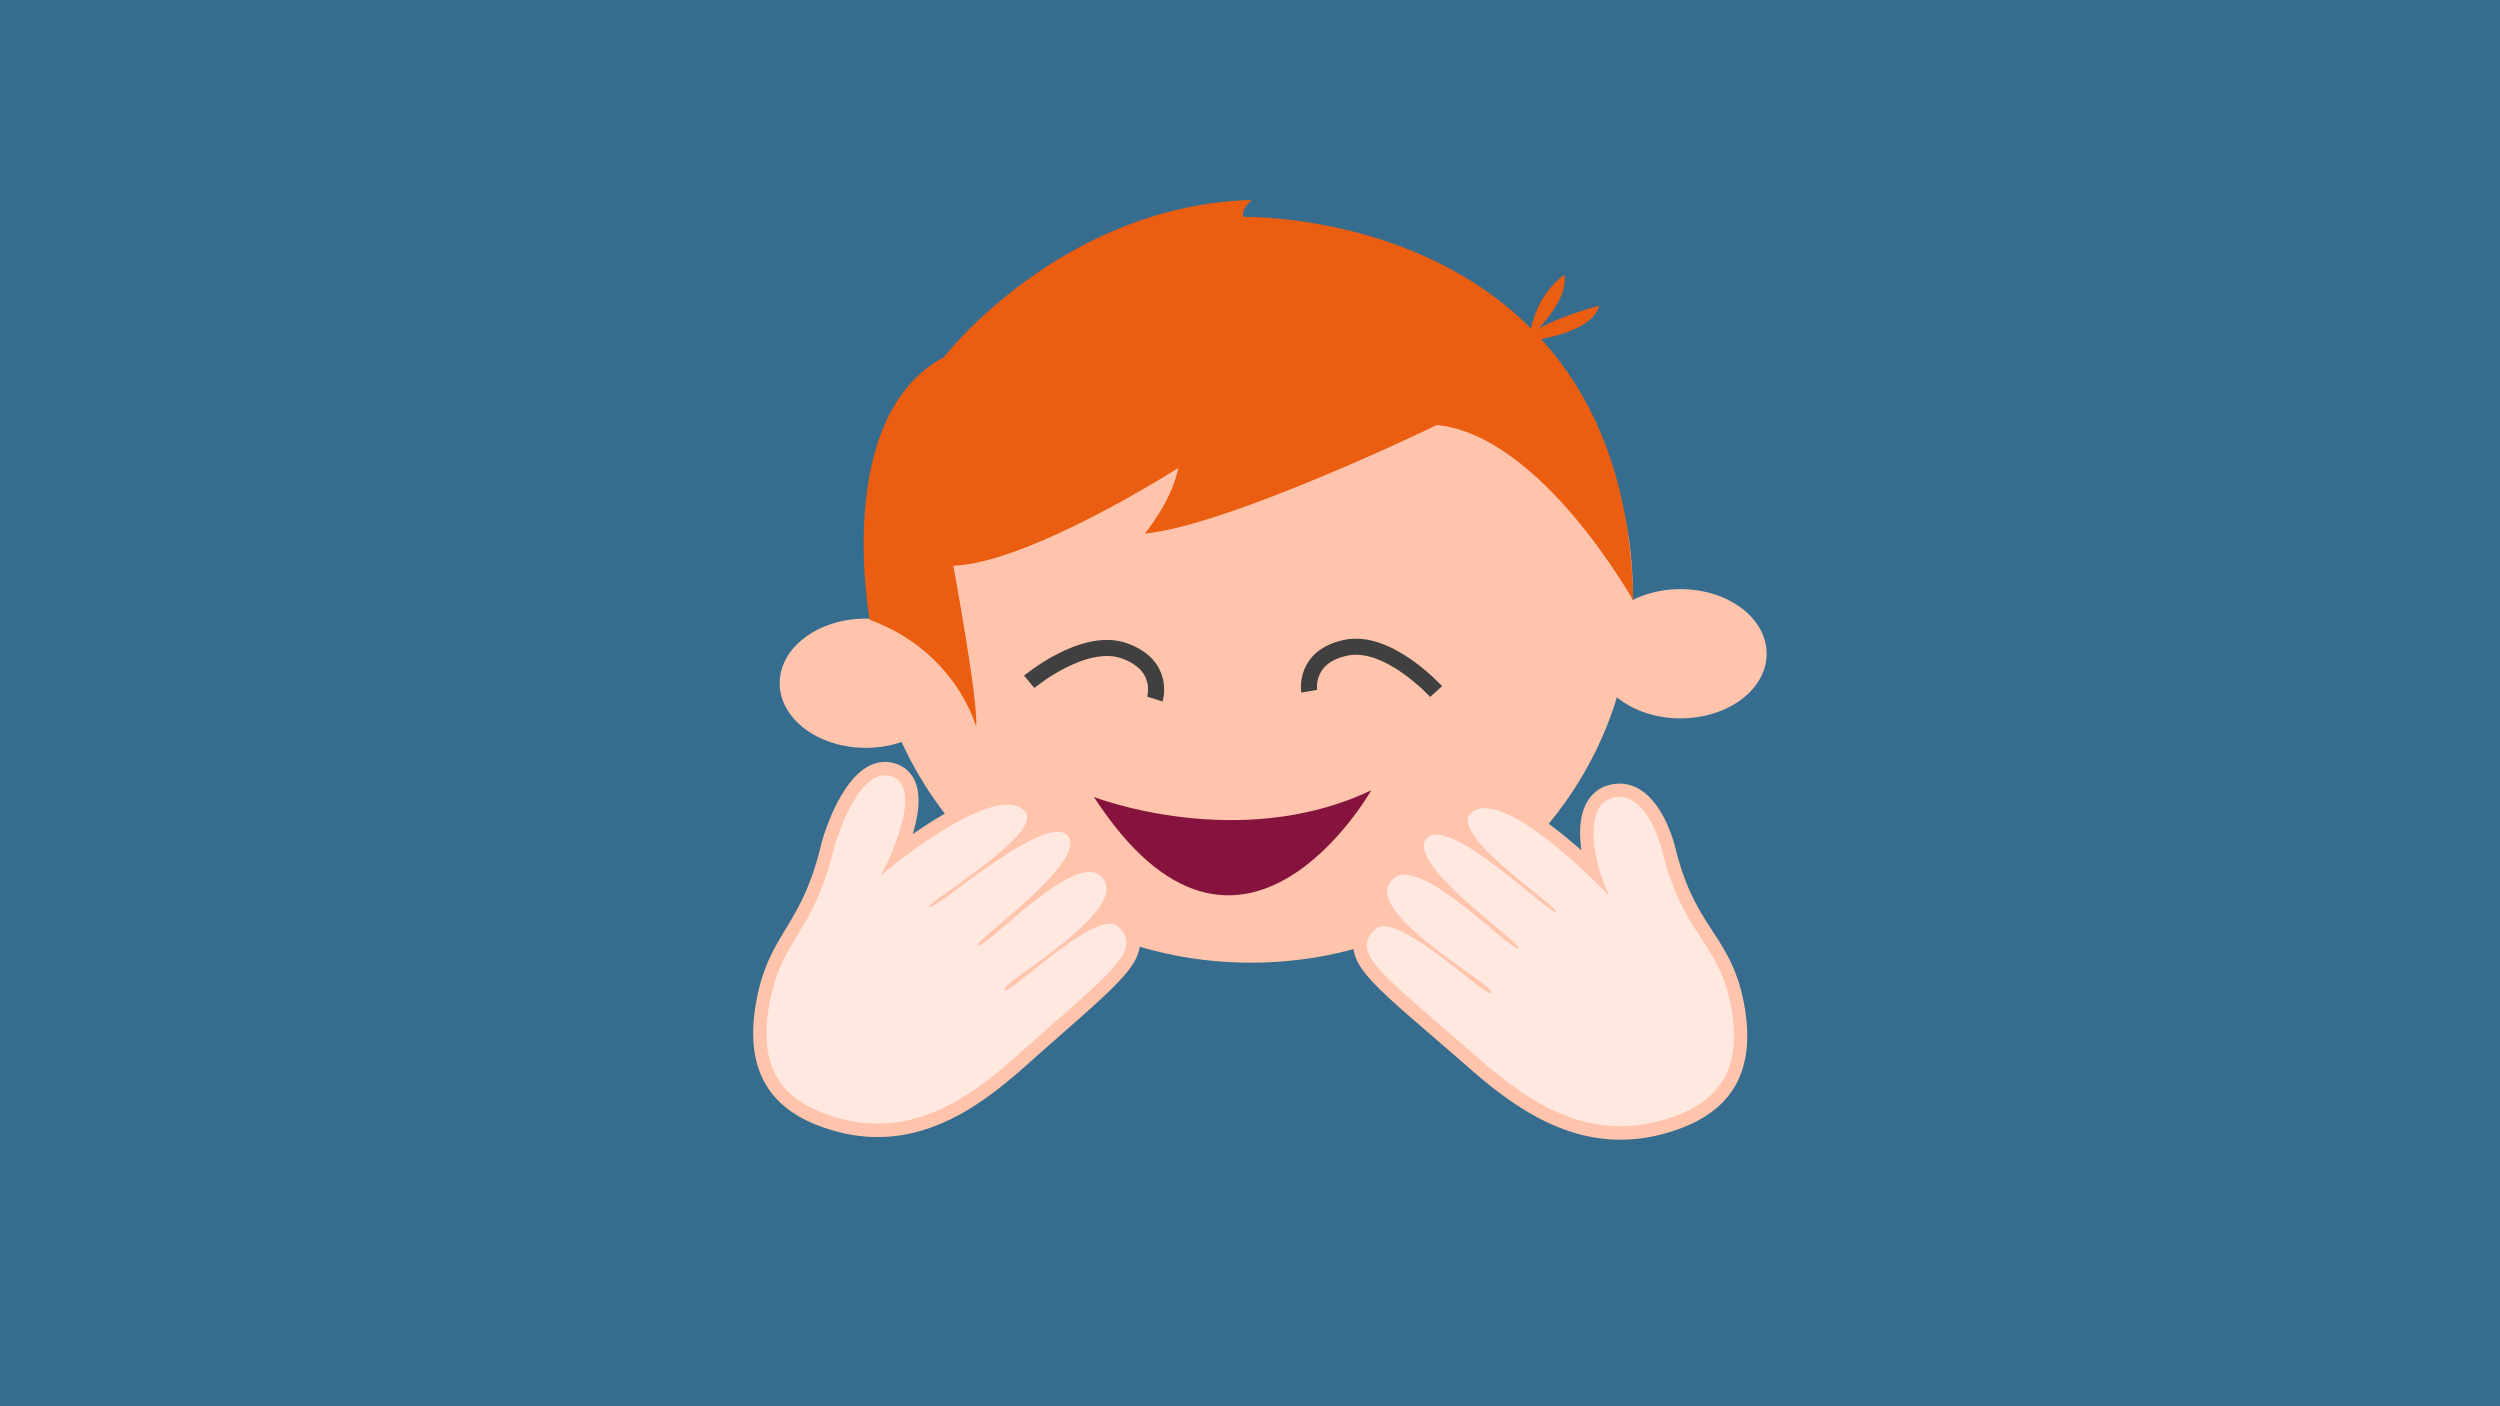
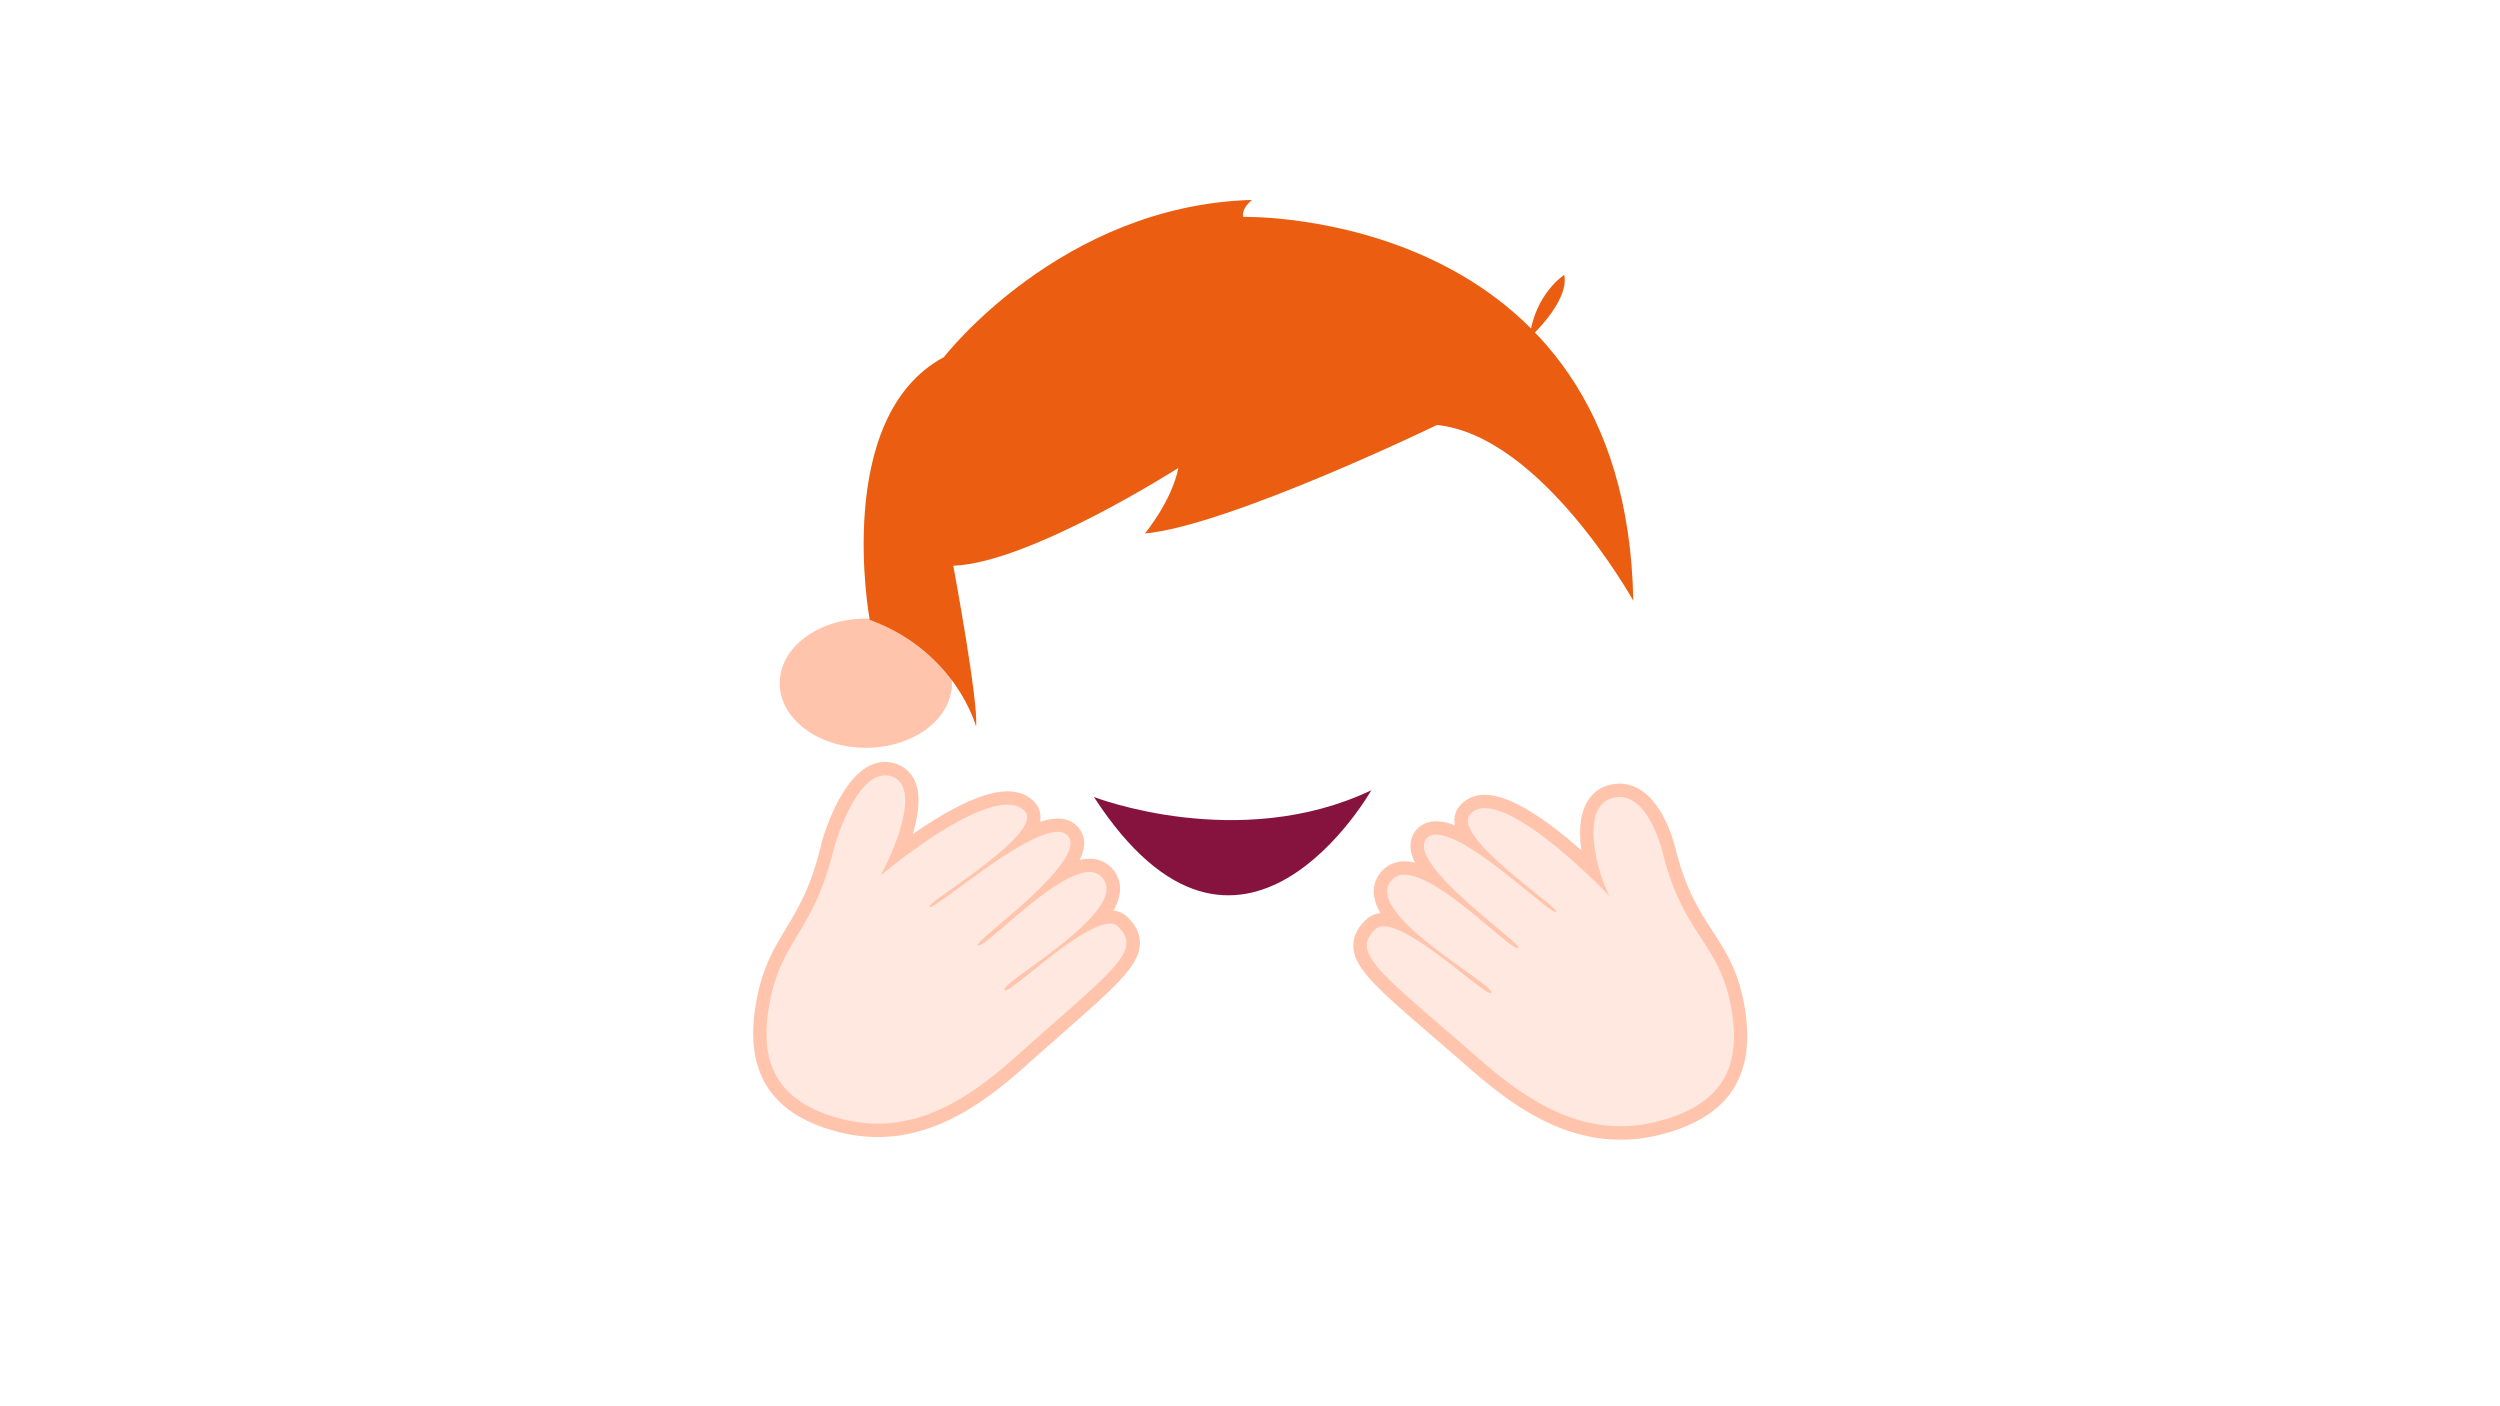
<svg xmlns="http://www.w3.org/2000/svg" height="900" viewBox="0 0 1600 900" width="1600">
-   <path d="m0 0v900h1600v-900z" fill="#366d8f" />
  <g fill="#ffc4ab">
-     <path d="m556.12 378.58c0 131.19 109.41 237.54 244.39 237.54s244.41-106.35 244.41-237.54-109.48-237.58-244.46-237.58-244.34 106.39-244.34 237.58z" />
-     <path d="m1020.4 418.39c0 22.84 24.67 41.35 55.13 41.35s55.12-18.51 55.12-41.35-24.68-41.34-55.12-41.34-55.13 18.5-55.13 41.34z" />
    <path d="m499 437.26c0 22.84 24.67 41.34 55.13 41.34s55.12-18.5 55.12-41.34-24.68-41.35-55.15-41.35-55.1 18.51-55.1 41.35z" />
  </g>
  <path d="m700.11 510.07s92.62 36 177.52-4.29c0 0-84 148.35-177.52 4.29z" fill="#86133d" />
  <path d="m1037.16 725.09c-37.7 0-68.41-22.39-93.48-44.29-8.33-7.28-15.9-13.81-22.72-19.7-35.52-30.64-50.21-43.32-50.5-55.67-.11-4.9 2.07-9.31 6.87-13.86a11.46 11.46 0 0 1 8.19-3 24.53 24.53 0 0 1 7.5 1.36c-5.65-6.47-9.18-12.7-9.51-18.55a14.86 14.86 0 0 1 5.19-12.17 14.55 14.55 0 0 1 10.18-3.68c5.3 0 11.49 2.22 18 5.73-5.73-6.89-9.38-13.2-9.86-18.67a11.62 11.62 0 0 1 2.59-8.69 12.27 12.27 0 0 1 9.61-4c5.65 0 12.68 2.79 20.61 7.38-2.79-4.06-4.47-7.84-4.69-11.26a10.48 10.48 0 0 1 2.89-8.16 16.47 16.47 0 0 1 12.36-4.86c19.56 0 50.49 26.28 68.71 43.56-3.45-12.55-5.43-27.82-1-38.4a18.9 18.9 0 0 1 12.9-11.62 20.88 20.88 0 0 1 5.39-.71c22 0 31.06 35.76 31.44 37.29 6.8 27.81 15.79 41.65 24.48 55 8 12.35 15.59 24 19.51 44.65 8.31 43.82-8.13 69.11-51.73 79.58a97.92 97.92 0 0 1 -23 2.76z" fill="#ffe8e0" />
  <path d="m1036.41 510.07c18.92 0 27.27 34 27.27 34 13.43 54.88 36.12 58.2 44 99.46 6.56 34.59-.92 63.18-48.52 74.61a93.72 93.72 0 0 1 -22 2.65c-37.31 0-67.46-23-90.65-43.24-63.51-55.44-82.51-67.42-66.22-82.89a7.3 7.3 0 0 1 5.24-1.83c18.47 0 63.1 42.75 68.34 42.75a.51.51 0 0 0 .42-.18c3.31-5.06-85.7-52.24-62.71-73a10.48 10.48 0 0 1 7.31-2.57c22 0 66.41 47 72.47 47a.68.68 0 0 0 .48-.16c2.69-2.51-72.48-53.88-58.9-70a8 8 0 0 1 6.33-2.5c20.93 0 71.14 49.47 76.37 49.47a.56.56 0 0 0 .31-.09c2.74-2.43-68.36-48.6-54.78-62.75a12.31 12.31 0 0 1 9.22-3.55c26.44 0 79.89 56.43 79.89 56.43-7.32-12.57-20.14-57.31 1.83-63a16.57 16.57 0 0 1 4.31-.57m0-8.57a25.25 25.25 0 0 0 -6.47.84c-7.3 1.9-12.77 6.78-15.82 14.12-3.29 7.91-3.41 18-2 27.76-18.83-16.71-44-35.56-61.74-35.56a20.83 20.83 0 0 0 -15.39 6.14 14.68 14.68 0 0 0 -4.13 11.47c.05.63.12 1.27.23 1.9a33 33 0 0 0 -11.87-2.59 16.44 16.44 0 0 0 -12.67 5.38l-.09.1-.09.11a15.77 15.77 0 0 0 -3.59 11.79 25.79 25.79 0 0 0 2.77 9.09 29.51 29.51 0 0 0 -6.68-.83 19.37 19.37 0 0 0 -19.67 19.06v1.33a28.24 28.24 0 0 0 4.34 12.76 15.22 15.22 0 0 0 -9.18 4.08c-5.67 5.37-8.36 11-8.22 17.07.34 14.25 15.45 27.3 52 58.8 6.82 5.89 14.39 12.42 22.72 19.7 25.67 22.42 57.18 45.35 96.29 45.35a102.12 102.12 0 0 0 24-2.88c45.68-11 63.65-38.63 54.94-84.53-4.07-21.49-11.87-33.49-20.12-46.2-8.5-13.08-17.28-26.61-23.92-53.72-1-4.16-10.67-40.55-35.6-40.55z" fill="#ffc4ab" />
  <path d="m561.67 723.38a94.14 94.14 0 0 1 -22.55-2.77c-42.77-10.48-58.91-35.76-50.76-79.55 3.84-20.64 10.86-32.3 18.28-44.65 8.06-13.39 16.39-27.24 23.06-55 1.45-5.2 14.45-49.47 36.73-49.47a17.57 17.57 0 0 1 4.44.58 15.8 15.8 0 0 1 10.92 9.5c4.81 11.46-.91 30.07-6.53 43.63 18.29-13.77 49.64-34.93 69.44-34.93 6 0 10.74 1.83 14.19 5.42a10 10 0 0 1 2.68 8c-.31 3.15-2 6.6-4.75 10.29 7.76-3.95 14.58-6.32 20-6.32 4.18 0 7.48 1.35 9.82 4 5.66 6.87 1.88 16.38-7.11 27.41 6.41-3.5 12.48-5.71 17.67-5.71a14.29 14.29 0 0 1 10.08 3.71 15 15 0 0 1 5.08 12.16c-.33 5.84-3.78 12-9.31 18.5a23.05 23.05 0 0 1 7.25-1.33 11.18 11.18 0 0 1 8.12 3c4.71 4.56 6.85 9 6.73 13.85-.29 12.31-14.69 25-49.49 55.62-6.7 5.89-14.12 12.42-22.3 19.71-24.58 21.91-54.71 44.32-91.73 44.32z" fill="#ffe8e0" />
  <path d="m566.43 496.19a12.62 12.62 0 0 1 3.34.45c21.55 5.72.9 51.17-6.28 63.74 0 0 53.73-45.4 81.21-45.4 4.53 0 8.34 1.23 11.09 4.1 13.31 14.15-63.73 58.88-61 61.31a.44.44 0 0 0 .32.1c5.43 0 59.93-48.1 81.79-48.1a8.37 8.37 0 0 1 6.59 2.55c13.32 16.15-60.37 67.52-57.74 70a.71.71 0 0 0 .47.16c5.95 0 49.45-47 71.06-47a10.08 10.08 0 0 1 7.16 2.58c22.55 20.79-64.73 68-61.49 73a.43.43 0 0 0 .41.19c5.15 0 48.9-42.74 67-42.74a7.05 7.05 0 0 1 5.14 1.87c16 15.46-2.69 27.44-64.93 82.89-22.72 20.25-52.29 43.23-88.88 43.23a90.06 90.06 0 0 1 -21.57-2.62c-46.68-11.44-54-40-47.58-74.61 7.68-41.26 28.13-44.58 41.3-99.47 0 0 12.89-46.17 32.56-46.18m0-8.57c-24.92 0-38.38 43.69-40.82 52.45v.3c-6.52 27.16-14.67 40.72-22.56 53.83-7.68 12.69-14.9 24.67-18.9 46.07-8.53 45.88 9.12 73.52 54 84.51a99 99 0 0 0 23.56 2.88c38.45 0 69.4-22.95 94.58-45.4 8.17-7.28 15.59-13.8 22.27-19.69 35.81-31.5 50.63-44.55 51-58.74.14-6.09-2.49-11.66-8-17a15.12 15.12 0 0 0 -9-4.13 28.32 28.32 0 0 0 4.28-12.75 19.1 19.1 0 0 0 -6.46-15.56 18.7 18.7 0 0 0 -13-4.84 27.42 27.42 0 0 0 -6.37.78c3.87-7.84 4.12-14.85-.8-20.81l-.09-.11-.09-.1c-2.19-2.5-6.23-5.46-13-5.46a35.36 35.36 0 0 0 -11.37 2.1 11.23 11.23 0 0 0 .2-1.4 14.25 14.25 0 0 0 -3.8-11.35c-3-3.13-8.38-6.8-17.33-6.8-17.32 0-41.93 14.43-60.6 27.45 3.55-11.69 5.48-24.36 1.65-33.52a20 20 0 0 0 -13.78-12 21.61 21.61 0 0 0 -5.54-.73z" fill="#ffc4ab" />
-   <path d="m837.89 442.41s-3.77-22.12 23.43-27.86 57.79 28.05 57.79 28.05m-180 4.82s6.79-21.4-19.35-30.84-61.07 19.79-61.07 19.79" fill="none" stroke="#404040" stroke-miterlimit="10" stroke-width="10.29" />
  <path d="m1045.3 384.44s-58.75-105.62-125.64-112.44c0 0-132.92 64.31-186.94 69.46 0 0 17.15-20.58 21.44-42 0 0-95.19 60.89-144.06 62.6 0 0 16.29 87.47 14.58 102.91 0 0-12.68-48-68.07-68.29 0 0-24-129.81 47.48-168.11 0 0 74.89-97.19 197.23-100.62 0 0-6.86 5.14-5.71 10.86 0 0 245.18-6 249.69 245.69z" fill="#eb5d10" />
-   <path d="m973.69 218.79s44.59-3.43 49.74-23.16c0 0-39.43 10.3-49.74 23.16z" fill="#eb5d10" />
  <path d="m978.84 216.22s25.72-23.16 22.29-40.31c0 0-18.86 12-22.29 40.31z" fill="#eb5d10" />
</svg>